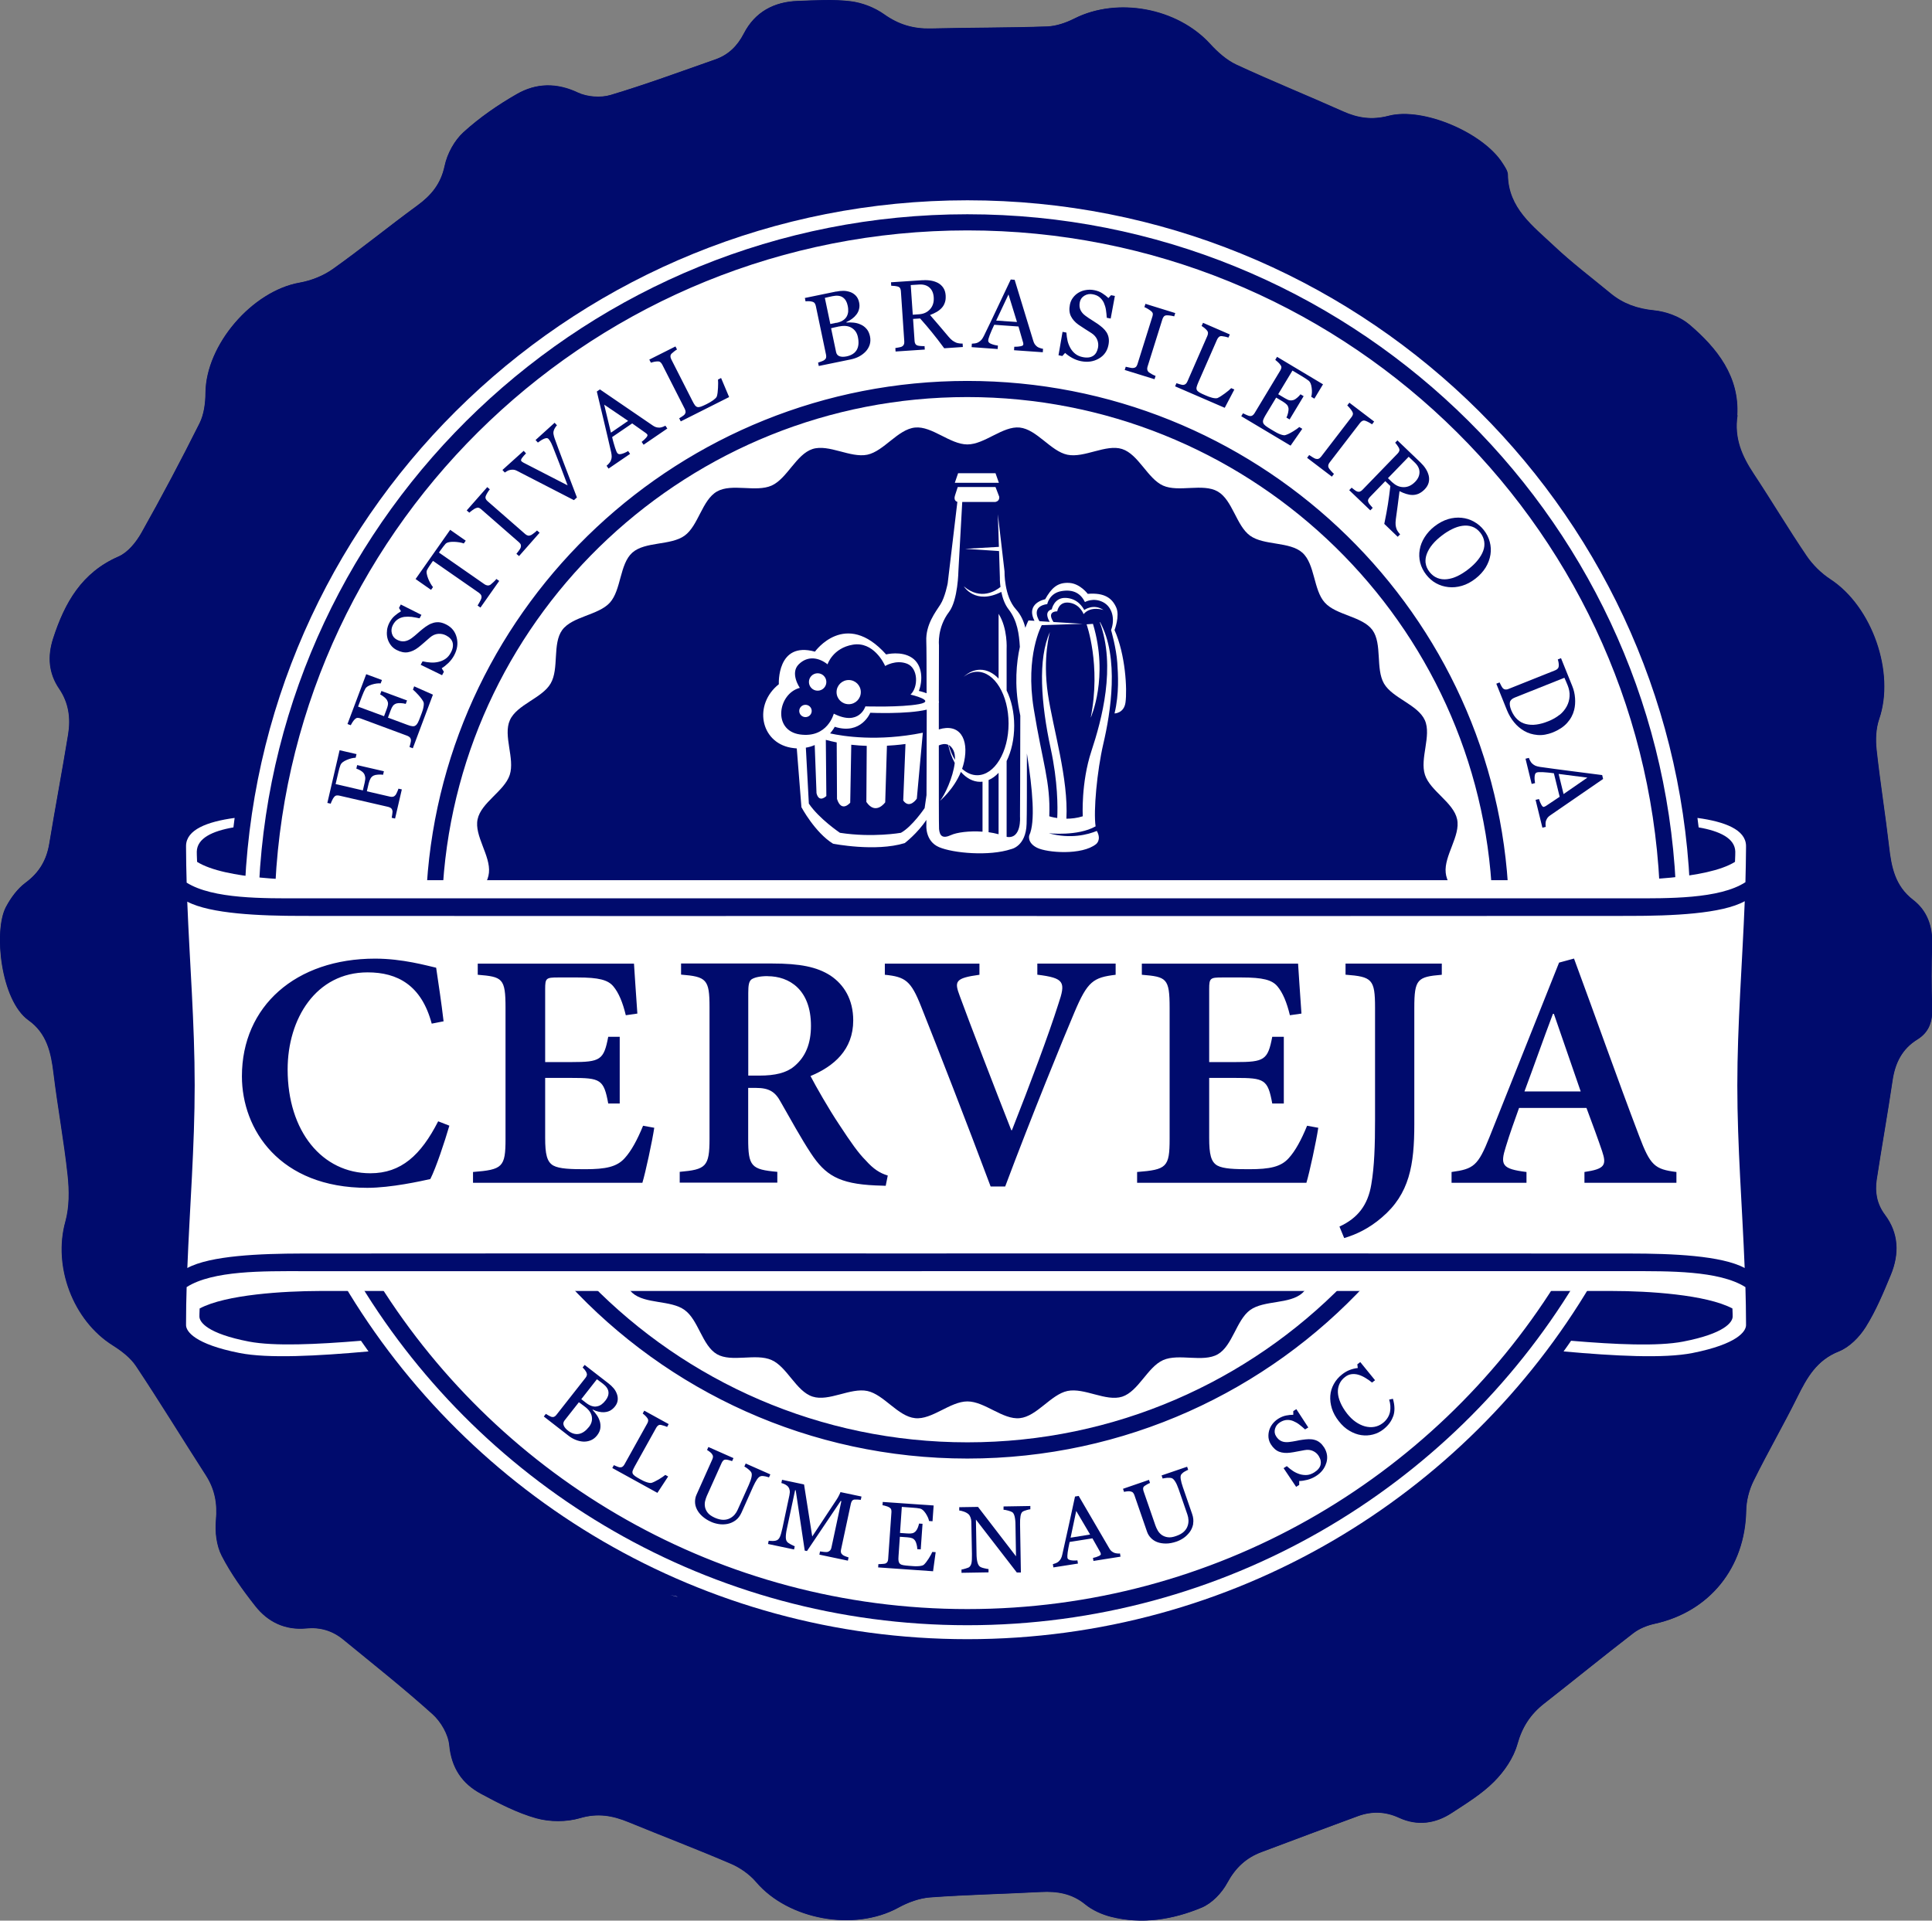
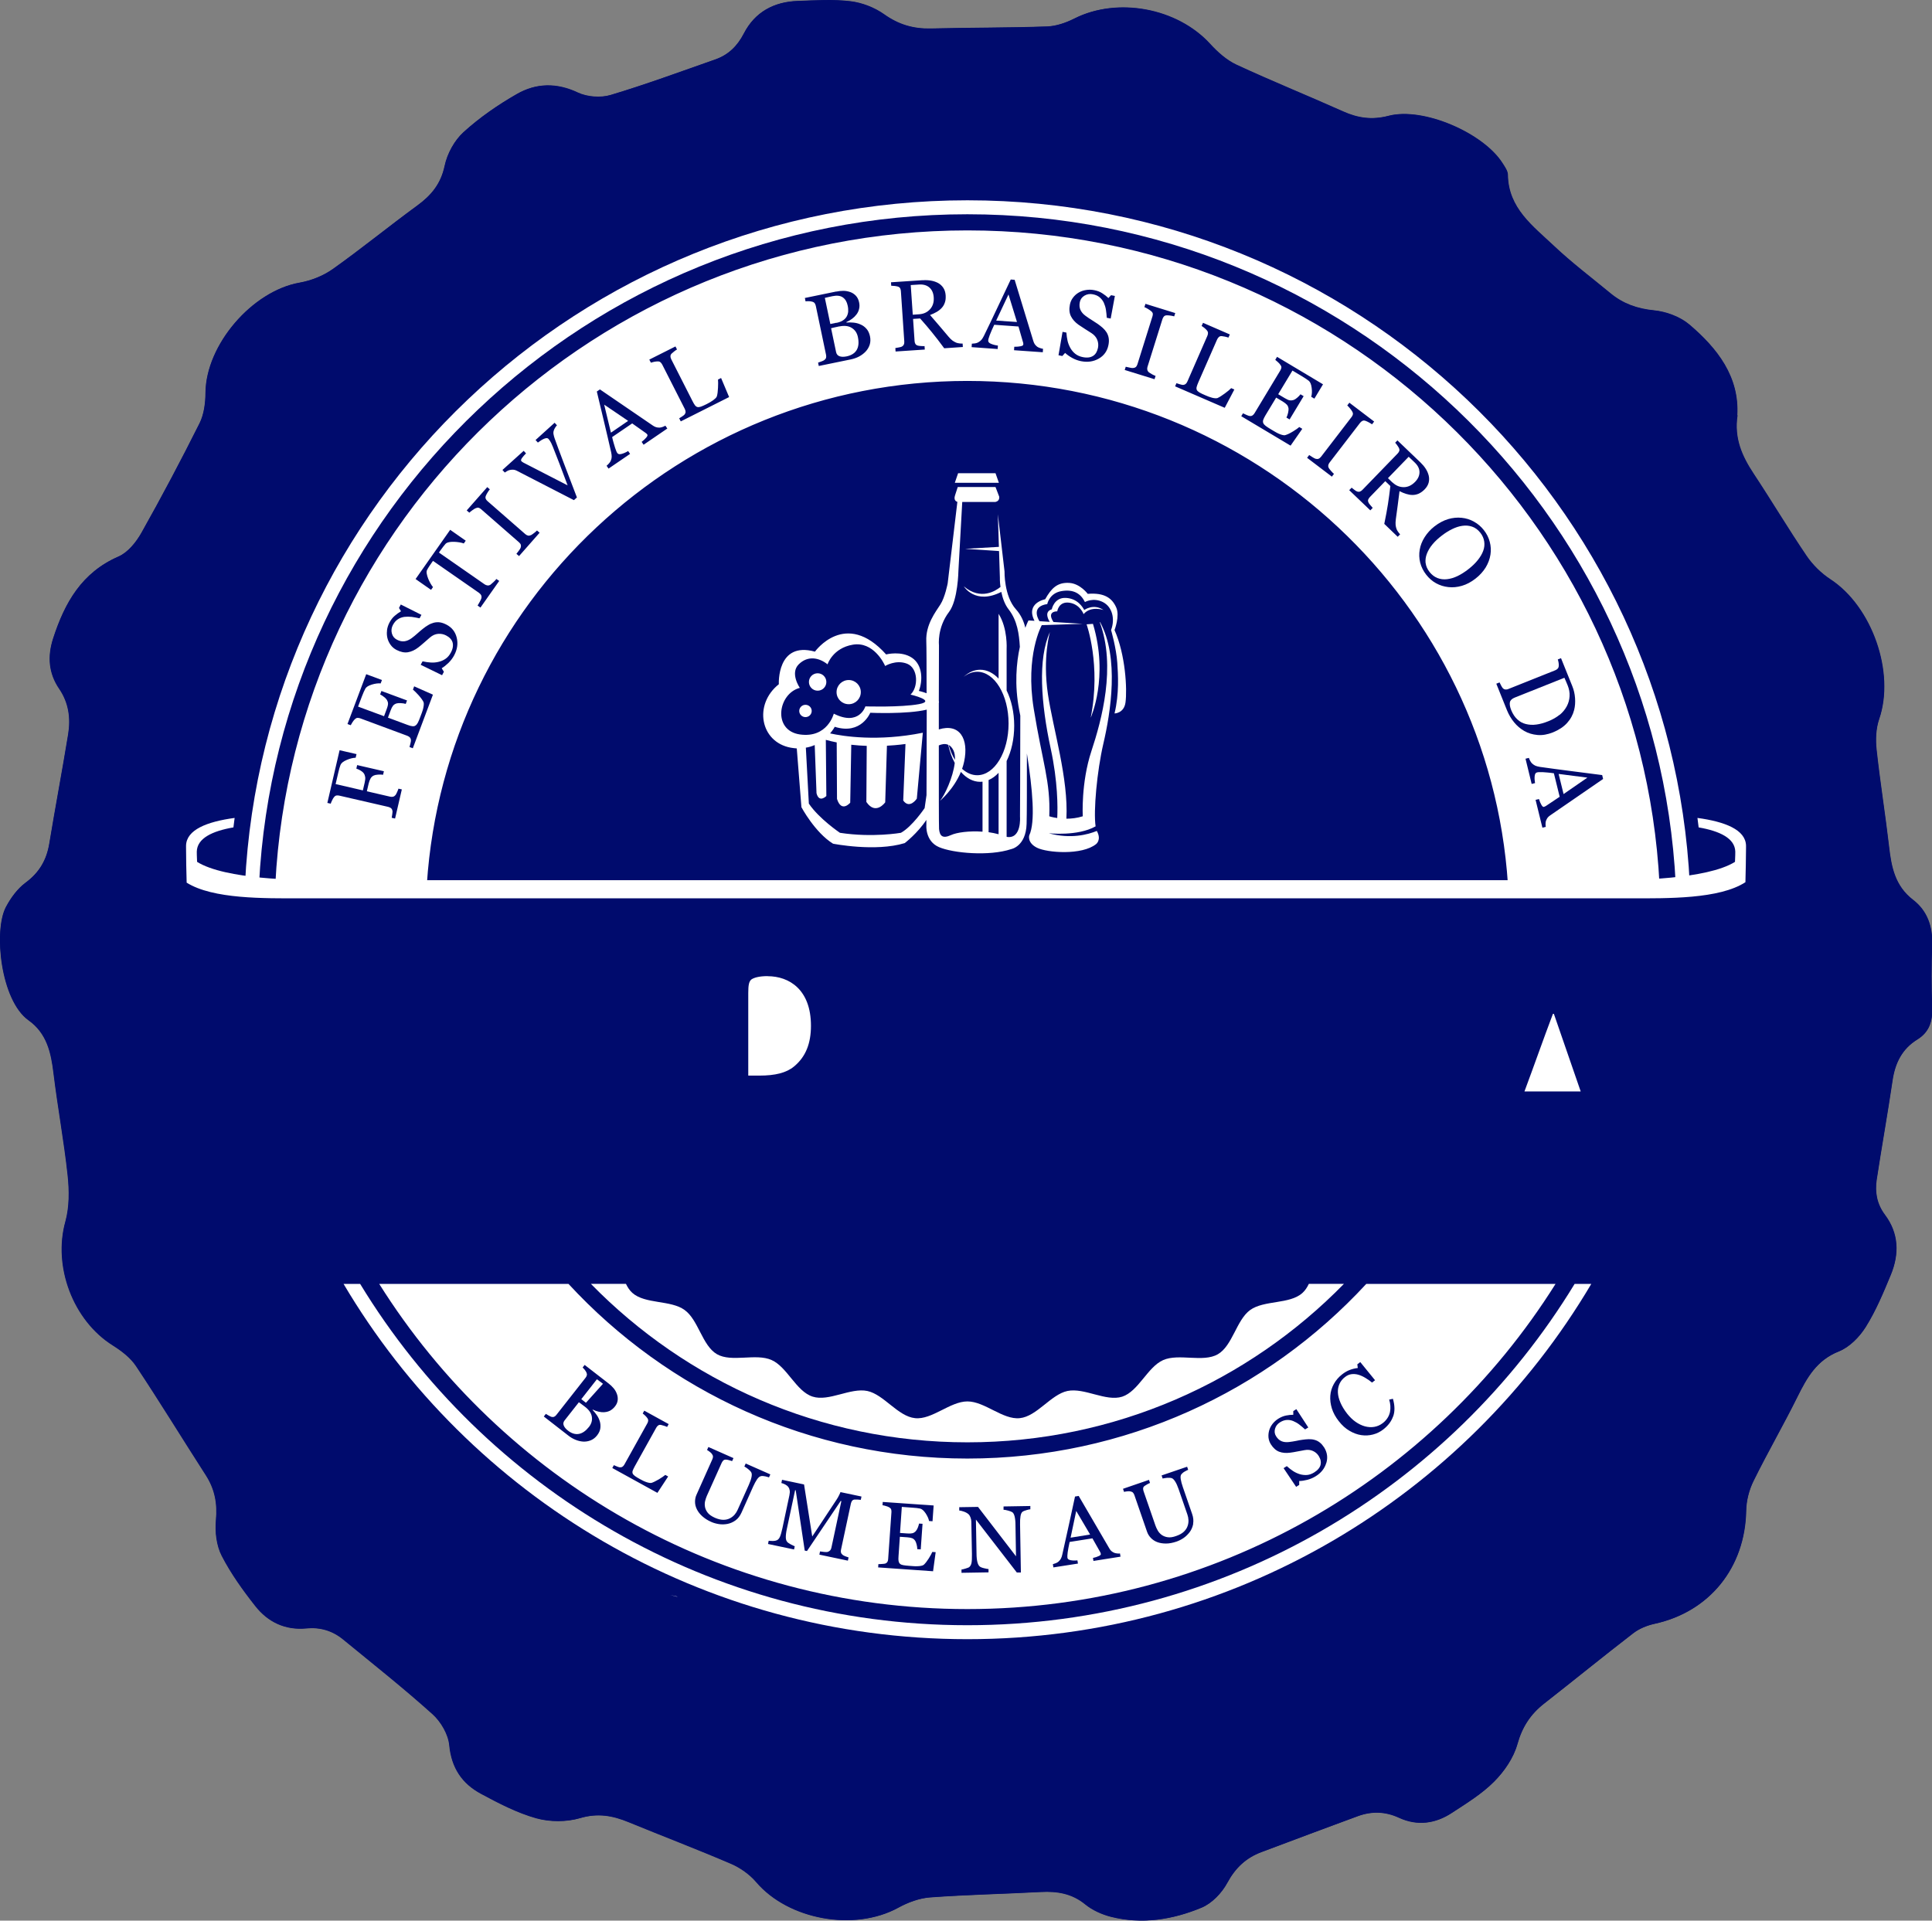
<svg xmlns="http://www.w3.org/2000/svg" id="Layer_2" viewBox="0 0 257.32 255.83">
  <rect x="0" y="0" width="257.32" height="255.83" fill="#808080" stroke="none" />
  <defs>
    <style> .cls-1, .cls-2 { fill: #fff; } .cls-2 { fill-rule: evenodd; } .cls-3 { fill: #000b6d; } </style>
  </defs>
  <g id="Camada_1">
    <g>
      <path class="cls-3" d="M231.39,55.33c.3-5.16-2.64-8.93-6.38-12.11-1.24-1.05-3.09-1.73-4.73-1.89-2.22-.22-4.1-.89-5.77-2.27-2.53-2.09-5.17-4.08-7.55-6.33-2.77-2.62-6.06-5-6.12-9.44,0-.53-.41-1.09-.72-1.58-2.56-4.02-10.55-7.49-15.16-6.29-2.22.58-4.1.3-6.1-.6-4.71-2.11-9.5-4.04-14.17-6.21-1.33-.62-2.52-1.7-3.52-2.79-4.37-4.77-12.31-6.26-18.06-3.36-1.11.56-2.41,1.01-3.64,1.06-5.15.18-10.32.14-15.47.27-2.32.06-4.31-.52-6.24-1.9-1.27-.9-2.92-1.54-4.47-1.73-2.31-.28-4.69-.12-7.03-.04-3.16.11-5.68,1.46-7.16,4.32-.86,1.67-2.06,2.85-3.79,3.46-4.65,1.63-9.27,3.34-13.99,4.75-1.32.39-3.11.25-4.35-.33-2.83-1.34-5.55-1.27-8.1.19-2.52,1.44-4.97,3.13-7.11,5.08-1.22,1.11-2.17,2.86-2.51,4.48-.51,2.41-1.79,3.94-3.67,5.31-3.79,2.77-7.42,5.74-11.24,8.45-1.27.9-2.88,1.54-4.42,1.81-6.32,1.12-12.47,8.28-12.52,14.66-.01,1.36-.2,2.86-.79,4.05-2.46,4.92-5.04,9.79-7.74,14.59-.71,1.26-1.81,2.63-3.07,3.18-4.9,2.13-7.16,6.17-8.69,10.89-.77,2.38-.62,4.63.8,6.71,1.27,1.87,1.54,3.93,1.2,6.06-.79,4.85-1.71,9.69-2.51,14.54-.36,2.2-1.33,3.88-3.17,5.24-1.08.8-1.97,2.02-2.61,3.23-1.67,3.13-.72,12.43,3.01,15.09,2.43,1.73,3,4.29,3.33,7.06.55,4.53,1.4,9.03,1.88,13.56.22,2.04.24,4.24-.3,6.19-1.66,5.98,1.01,13.17,6.33,16.51,1.16.73,2.35,1.64,3.09,2.76,3.18,4.78,6.17,9.68,9.28,14.51,1.2,1.86,1.56,3.78,1.35,6.01-.15,1.55.07,3.36.77,4.73,1.22,2.37,2.81,4.58,4.47,6.69,1.68,2.14,3.99,3.25,6.8,2.98,1.86-.18,3.5.32,4.92,1.49,3.99,3.28,8.05,6.48,11.88,9.93,1.12,1.01,2.11,2.69,2.24,4.15.29,3.04,1.71,5.11,4.22,6.46,2.36,1.27,4.8,2.55,7.36,3.26,1.82.51,4.03.51,5.84-.02,2.36-.69,4.35-.33,6.46.54,4.55,1.87,9.15,3.61,13.67,5.56,1.24.53,2.46,1.4,3.33,2.43,4.28,5.03,13.06,6.61,18.91,3.41,1.29-.71,2.8-1.27,4.25-1.38,4.91-.36,9.84-.45,14.75-.72,2.19-.12,4.14.2,5.92,1.66.96.78,2.22,1.35,3.43,1.65,4.14,1.05,8.21.38,12.05-1.22,1.38-.57,2.69-1.95,3.41-3.29,1.08-2,2.5-3.34,4.56-4.11,4.28-1.6,8.56-3.22,12.85-4.79,1.83-.67,3.64-.63,5.47.21,2.44,1.13,4.85.8,7.04-.64,1.96-1.28,4.01-2.53,5.63-4.17,1.35-1.36,2.58-3.15,3.09-4.97.64-2.31,1.76-4.01,3.58-5.43,3.97-3.1,7.88-6.29,11.87-9.37.8-.61,1.84-1.03,2.83-1.25,7.32-1.59,12.05-7.47,12.19-15.05.02-1.34.39-2.78.99-3.98,1.86-3.78,3.98-7.43,5.85-11.21,1.27-2.57,2.57-4.87,5.51-6.04,1.42-.56,2.74-1.92,3.58-3.25,1.35-2.16,2.35-4.56,3.33-6.93,1.14-2.76,1.09-5.52-.78-8.01-1.06-1.42-1.35-2.99-1.1-4.66.67-4.4,1.46-8.78,2.11-13.19.34-2.34,1.26-4.24,3.32-5.51,1.57-.97,2.03-2.4,1.96-4.21-.1-2.81-.1-5.63,0-8.45.08-2.41-.67-4.49-2.53-5.92-2.41-1.85-2.9-4.36-3.21-7.1-.5-4.3-1.19-8.58-1.66-12.89-.15-1.34-.09-2.83.34-4.09,2.14-6.2-.93-15-6.51-18.64-1.22-.8-2.35-1.92-3.17-3.13-2.43-3.59-4.65-7.32-7.04-10.93-1.53-2.32-2.62-4.72-2.14-7.78Z" />
      <path class="cls-3" d="M231.39,55.33c-.48,3.07.6,5.46,2.14,7.78,2.39,3.62,4.6,7.35,7.04,10.93.82,1.21,1.95,2.33,3.17,3.13,5.58,3.64,8.65,12.44,6.51,18.64-.43,1.26-.49,2.75-.34,4.09.47,4.31,1.17,8.59,1.66,12.89.32,2.74.81,5.25,3.21,7.1,1.86,1.42,2.61,3.51,2.53,5.92-.1,2.81-.1,5.63,0,8.45.07,1.8-.39,3.24-1.96,4.21-2.06,1.27-2.98,3.17-3.32,5.51-.65,4.4-1.44,8.79-2.11,13.19-.25,1.67.04,3.24,1.1,4.66,1.87,2.49,1.92,5.25.78,8.01-.98,2.37-1.98,4.77-3.33,6.93-.83,1.33-2.16,2.68-3.58,3.25-2.94,1.17-4.23,3.47-5.51,6.04-1.87,3.78-3.99,7.43-5.85,11.21-.59,1.2-.96,2.64-.99,3.98-.14,7.58-4.88,13.46-12.19,15.05-.99.22-2.03.63-2.83,1.25-4,3.07-7.9,6.26-11.87,9.37-1.82,1.42-2.93,3.12-3.58,5.43-.51,1.82-1.73,3.61-3.09,4.97-1.63,1.64-3.68,2.89-5.63,4.17-2.19,1.44-4.6,1.77-7.04.64-1.82-.84-3.64-.88-5.47-.21-4.3,1.57-8.57,3.19-12.85,4.79-2.06.77-3.48,2.12-4.56,4.11-.73,1.34-2.04,2.72-3.41,3.29-3.83,1.59-7.91,2.26-12.05,1.22-1.21-.31-2.47-.87-3.43-1.65-1.78-1.46-3.74-1.77-5.92-1.66-4.92.26-9.84.36-14.75.72-1.45.11-2.96.67-4.25,1.38-5.84,3.2-14.62,1.61-18.91-3.41-.87-1.02-2.09-1.89-3.33-2.43-4.52-1.94-9.12-3.69-13.67-5.56-2.11-.87-4.1-1.24-6.46-.54-1.81.53-4.02.53-5.84.02-2.56-.72-5-1.99-7.36-3.26-2.51-1.35-3.93-3.43-4.22-6.46-.14-1.46-1.12-3.15-2.24-4.15-3.83-3.45-7.89-6.66-11.88-9.93-1.42-1.17-3.06-1.67-4.92-1.49-2.81.27-5.12-.84-6.8-2.98-1.66-2.11-3.25-4.32-4.47-6.69-.7-1.36-.91-3.17-.77-4.73.21-2.23-.15-4.15-1.35-6.01-3.11-4.83-6.1-9.73-9.28-14.51-.74-1.12-1.93-2.03-3.09-2.76-5.33-3.34-8-10.53-6.33-16.51.54-1.95.52-4.15.3-6.19-.49-4.54-1.33-9.03-1.88-13.56-.33-2.77-.9-5.33-3.33-7.06-3.73-2.66-4.67-11.96-3.01-15.09.64-1.21,1.53-2.43,2.61-3.23,1.84-1.36,2.81-3.04,3.17-5.24.8-4.85,1.72-9.69,2.51-14.54.35-2.14.07-4.2-1.2-6.06-1.42-2.08-1.57-4.33-.8-6.71,1.53-4.73,3.79-8.76,8.69-10.89,1.26-.55,2.36-1.92,3.07-3.18,2.7-4.8,5.28-9.67,7.74-14.59.59-1.19.78-2.69.79-4.05.05-6.39,6.2-13.55,12.52-14.66,1.54-.27,3.15-.91,4.42-1.81,3.82-2.71,7.46-5.69,11.24-8.45,1.88-1.37,3.16-2.9,3.67-5.31.34-1.62,1.3-3.38,2.51-4.48,2.15-1.95,4.59-3.64,7.11-5.08,2.55-1.46,5.27-1.52,8.1-.19,1.24.59,3.03.73,4.35.33,4.72-1.41,9.34-3.12,13.99-4.75,1.73-.61,2.93-1.79,3.79-3.46,1.47-2.86,3.99-4.21,7.16-4.32,2.34-.08,4.72-.24,7.03.04,1.55.19,3.2.83,4.47,1.73,1.93,1.38,3.92,1.96,6.24,1.9,5.16-.13,10.32-.09,15.47-.27,1.23-.04,2.52-.49,3.64-1.06,5.75-2.9,13.69-1.41,18.06,3.36,1,1.1,2.2,2.18,3.52,2.79,4.68,2.17,9.47,4.1,14.17,6.21,2,.9,3.88,1.18,6.1.6,4.61-1.2,12.6,2.27,15.16,6.29.31.49.71,1.05.72,1.58.07,4.44,3.35,6.82,6.12,9.44,2.38,2.25,5.01,4.24,7.55,6.33,1.67,1.38,3.55,2.05,5.77,2.27,1.64.16,3.49.84,4.73,1.89,3.75,3.19,6.69,6.95,6.38,12.11Z" />
    </g>
    <g>
      <path class="cls-2" d="M111.39,43.01c.35-.07.64-.18.86-.32.23-.14.4-.32.52-.53.12-.22.18-.44.2-.67.01-.23,0-.49-.07-.79-.1-.5-.32-.86-.65-1.09-.33-.23-.79-.28-1.37-.16-.14.03-.3.07-.51.11-.2.05-.38.09-.51.12l.73,3.48.81-.17Z" />
      <polygon class="cls-2" points="83.66 56.06 80.47 53.9 81.37 57.63 83.66 56.06" />
      <path class="cls-2" d="M111.8,43.47c-.27.06-.5.11-.69.15-.19.05-.32.08-.42.1l.67,3.19c.06.27.21.45.45.54.24.09.56.1.95.02.63-.13,1.08-.42,1.34-.85.26-.44.31-1.02.16-1.73-.11-.54-.38-.94-.81-1.21-.43-.27-.98-.34-1.65-.2Z" />
      <path class="cls-2" d="M77.96,187.42c-.21-.16-.39-.3-.53-.4-.15-.11-.26-.18-.33-.24l-1.91,2.43c-.16.21-.2.42-.11.66.09.23.27.46.57.69.48.38.97.52,1.44.44.48-.08.93-.4,1.36-.94.32-.41.45-.85.38-1.33-.07-.48-.36-.91-.87-1.31Z" />
      <path class="cls-2" d="M122.42,41.86c.6-.04,1.08-.26,1.45-.67.37-.41.54-.94.49-1.6-.04-.56-.23-.99-.57-1.29-.34-.3-.8-.44-1.39-.4l-1.1.07.27,3.95.85-.06Z" />
      <polygon class="cls-2" points="142.59 204.82 145.19 204.4 143.34 201.26 142.59 204.82" />
      <path class="cls-2" d="M185.48,64.27c.43.41.92.62,1.48.62.56,0,1.06-.24,1.52-.71.39-.4.58-.83.58-1.29,0-.46-.22-.89-.64-1.29l-.8-.76-2.76,2.85.61.59Z" />
      <path class="cls-2" d="M189.88,75c.05.41.22.81.53,1.2.29.36.63.63,1.03.79.4.16.83.21,1.28.16.46-.05.92-.19,1.39-.41.46-.22.94-.52,1.43-.9.5-.39.93-.79,1.27-1.22.34-.42.59-.84.74-1.26.15-.41.19-.82.13-1.23-.06-.41-.23-.8-.51-1.16-.32-.41-.69-.68-1.1-.82-.41-.14-.85-.18-1.31-.11-.44.06-.89.21-1.36.44-.47.23-.93.52-1.38.87-.5.38-.91.77-1.24,1.17-.33.4-.57.81-.74,1.24-.16.42-.21.83-.17,1.24Z" />
      <polygon class="cls-2" points="134.32 39.22 132.68 42.7 135.45 42.89 134.32 39.22" />
-       <path class="cls-2" d="M80.31,184.32c-.1-.08-.24-.18-.4-.3-.16-.12-.3-.22-.41-.3l-2.08,2.65.62.48c.27.21.52.35.77.43.24.08.48.1.7.05.23-.04.43-.13.61-.26.18-.13.36-.31.53-.53.3-.38.43-.76.39-1.13-.04-.38-.28-.74-.73-1.09Z" />
+       <path class="cls-2" d="M80.31,184.32c-.1-.08-.24-.18-.4-.3-.16-.12-.3-.22-.41-.3l-2.08,2.65.62.48Z" />
      <polygon class="cls-2" points="208.25 105.77 211.42 103.58 207.59 103.09 208.25 105.77" />
      <path class="cls-2" d="M207.73,95.22c.41-.34.72-.72.95-1.15.22-.41.34-.85.37-1.33.03-.48-.06-.96-.26-1.46-.07-.16-.14-.35-.23-.55-.09-.2-.16-.35-.2-.45l-6.62,2.64c-.37.15-.58.35-.64.62-.05.27,0,.62.18,1.06.21.51.48.92.81,1.22.33.31.71.52,1.13.62.44.11.91.14,1.4.07.49-.06,1.03-.21,1.62-.45.58-.23,1.07-.52,1.48-.85Z" />
      <path class="cls-2" d="M108.9,92c.65,0,1.16-.52,1.16-1.16s-.52-1.16-1.16-1.16-1.16.52-1.16,1.16.52,1.16,1.16,1.16M107.28,95.52c.46,0,.83-.37.83-.82s-.37-.82-.83-.82-.83.37-.83.82.37.82.83.82ZM106.53,91.63s-1.35-1.95-.15-3.14c1.21-1.2,2.71-.9,3.84,0,0,0,.68-2.17,3.38-2.62,2.71-.45,4.14,2.47,4.29,2.84,0,0,1.43-.89,2.93-.3,1.5.6,1.5,3.14.45,4.11,0,0,3.53.82,1.13,1.27-2.41.45-7.14.3-7.14.3,0,0-.82,2.69-4.21.97,0,0-.83,3.29-4.51,2.77-3.69-.53-2.93-5.46,0-6.21ZM144.72,83.16s1.95,5.4.55,12.44c0,0,2.44-5.4.3-12.5l-.85.06ZM123.43,94.52c0,3.94-.02,8.32-.03,11.39l-.25,1.73s-1.66,2.47-3.16,3.29c0,0-3.76.67-8.12,0,0,0-2.78-1.87-4.14-3.89l-.4-7.45c.43-.07.82-.19,1.18-.35l.24,6.42c.35,1.35,1.31.37,1.31.37l-.07-7.48c.49.13.97.25,1.45.34l.04,7.53c.6,1.89,1.76.5,1.76.5l.14-7.72c.71.08,1.4.13,2.06.15l-.05,7.47c1.25,1.84,2.51.05,2.51.05l.23-7.54c1.5-.08,2.47-.23,2.47-.23l-.3,7.53c.86,1.2,1.81-.25,1.81-.25l.8-8.78c-6,1.21-10.62.47-12.35.09.42-.49.62-.88.62-.88,3.53,1.12,4.73-1.87,4.73-1.87,0,0,4.87.22,7.5-.41ZM133.04,64.31h-5.87l.44-1.28h4.98l.45,1.28ZM127.19,101.21c-.35-.57-.63-1.24-.84-1.98.23.12.45.34.63.71.17.34.23.78.21,1.28ZM130.86,110.77v-6.65c-.1.01-.21.02-.31.02-.96,0-1.84-.49-2.57-1.32-.97,2.36-2.8,3.86-2.8,3.86.61-.67,1.77-3.15,1.98-5.06-.38-.7-.67-1.52-.87-2.41-.44-.2-.91-.07-1.25.08,0,5.52,0,10.74.03,11.14.09.89.44,1.33,1.6.8.76-.35,2.43-.58,4.19-.45ZM134.07,111.43v-10.06c.63-1.28,1.01-2.92,1.01-4.7s-.38-3.42-1.01-4.7v-5.52s.17-2.74-1.07-4.69v8.63c-.71-.75-1.55-1.18-2.45-1.18-.8,0-1.56.35-2.21.95.55-.43,1.17-.68,1.81-.68,2.31,0,4.18,3.08,4.18,6.89s-1.87,6.89-4.18,6.89c-.73,0-1.41-.31-2.01-.85.11-.31.2-.63.27-.96.65-3.03-.59-5.15-3.37-4.29,0-1.2,0-2.39,0-3.52.03-.09.03-.17,0-.26.01-4.17.02-7.45.02-7.45,0,0-.27-2.3,1.34-4.42,1.2-1.59,1.25-5.49,1.25-5.49l.51-9.16h4.42c.62-.13.5-.71.5-.71l-.49-1.28h-5.03c-.11.34-.24.74-.36,1.11-.22.66.17.83.31.87l-1.29,10.85s-.35,1.86-.98,2.83c-.62.97-1.96,2.66-1.87,4.87.03.71.04,3.49.04,6.94-.55-.2-1.03-.31-1.03-.31.53-1.35.53-3.44-.91-4.41-1.43-.97-3.45-.45-3.45-.45-5.42-6.06-9.48-.37-9.48-.37-5.11-1.42-4.81,4.34-4.81,4.34-3.39,2.69-2.48,7.7,1.58,8.45.28.05.55.08.81.1l.62,7.83s1.8,3.37,4.21,4.86c0,0,5.64,1.12,9.55-.08,0,0,1.7-1.3,2.88-3.09v.71s-.18,2.12,1.69,2.92c1.87.8,6.68,1.24,9.61.26,0,0,1.96-.35,2.05-3.36.04-1.16.04-5.04.04-9.38.76,4.8,1.15,9.14.31,10.92,0,0-.3.97,1.04,1.64,1.34.67,5.98,1.03,7.87-.49,0,0,.73-.55.12-1.7,0-.01-.02-.03-.03-.05-1.16.48-3.48,1.11-6.39.31,0,0,3.83.43,6.23-.92-.3-2.04.18-7.33,1.03-11,.98-4.19,2.14-11.47-.43-16.2h-.05c2.2,5.92.26,13.04-1.11,17.18-1.4,4.25-1.15,8.68-1.15,8.68-.77.24-1.52.32-2.18.32.29-5.32-1.77-11.96-2.46-16.58-.73-4.92.27-8.29.27-8.29-1.64,3.55-1.19,9.56.09,15.48.97,4.46.95,7.89.88,9.3-.65-.09-1.06-.23-1.06-.23.18-4.61-.91-7.16-2.07-14.32-1.16-7.16,1.07-11.14,1.07-11.14l5.45-.18-3.89-.24c-.97-1.48.5-1.42.5-1.42,0,0,.18-1.36,1.62-1.15,1.43.21,1.89,1.52,1.89,1.52.98-1.15,2.65-.55,2.65-.55-1.34-.91-2.56,0-2.56,0-.21-.36-.86-1.52-2.44-1.61-1.58-.09-1.89,1.52-1.89,1.52-.98.3-.53,1.24-.27,1.67l-1.37-.09c-.31-.52-.99-1.98,1.04-2.28,0,0,.27-1.46,1.91-1.73,1.65-.27,2.56.37,3.11,1.46,0,0,1.1-.64,2.38,0,1.28.64,1.65,2.28,1.1,3.73,0,0,.69,2.37.83,4.37.1,1.54.27,4.09-.37,6.74,0,0,1.26-.01,1.46-1.46.24-1.76,0-6.37-1.46-9.65,0,0,.73-1.86.23-3-.56-1.27-1.6-2-3.8-1.82,0,0-1-1.37-2.47-1.46-1.6-.09-2.38.73-3.2,2.18,0,0-2.64.49-1.42,2.87l-.8-.05s-.18.34-.42.98c-.18-.77-.54-1.68-1.25-2.46-1.6-1.77-1.52-5.05-1.52-5.05l-.89-7.61.14,4.34-4.5.26,4.52.3.11,3.51s-.02.54.08,1.27c-.61.5-2.62,1.84-4.88-.08,0,0,1.51,2.51,4.99.74.16.77.44,1.64.97,2.32,1.17,1.5,1.4,3.31,1.5,5-.46,2.11-.74,5.04-.08,8.45l.14.71c0,6.24-.04,13.46-.04,13.46,0,0,.24,3.02-1.77,2.69ZM133,102.95v8.17c-.43-.12-.88-.2-1.33-.27v-6.95c.48-.2.93-.53,1.33-.96ZM113.04,93.8c.89,0,1.61-.72,1.61-1.61s-.72-1.61-1.61-1.61-1.62.72-1.62,1.61.72,1.61,1.62,1.61Z" />
      <path class="cls-2" d="M165.84,197.22c0,.62-.5,1.12-1.13,1.12s-1.13-.5-1.13-1.12.5-1.12,1.13-1.12,1.13.51,1.13,1.12" />
      <path class="cls-1" d="M90.27,212.71c-.06-.03-.12-.05-.18-.08-.5-.1-.82-.17-.82-.17,0,0,.35.09,1.01.25Z" />
      <g>
        <path class="cls-1" d="M24.86,117.57c3.51,2.2,10.27,2.09,15.27,2.09h12.41s122.27,0,122.27,0h42.3c5.03,0,11.88.11,15.36-2.15.04-1.51.07-3.02.08-4.53,0-.16,0-.27,0-.32v-.03c-.06-2.1-2.77-3.18-6.47-3.68.06.42.1.84.16,1.26,2.83.49,4.83,1.46,4.88,3.22v.03c0,.11,0,.59-.04,1.34-3.76,2.36-13.6,2.43-16.17,2.44H42.42c-2.57,0-12.41-.08-16.17-2.44-.04-.75-.04-1.23-.04-1.34v-.03c.05-1.77,2.05-2.73,4.88-3.22.05-.42.1-.84.16-1.26-3.71.5-6.41,1.58-6.47,3.68v.03s0,.14,0,.26c0,1.54.04,3.09.08,4.64Z" />
-         <path class="cls-1" d="M232.46,171.44c-3.5-2.22-10.3-2.12-15.31-2.12H40.17c-5.01,0-11.81-.11-15.31,2.12-.05,1.59-.08,3.18-.08,4.77,0,.14,0,.25,0,.29v.03s0,0,0,0c0,0,0,0,0,.01,0,0,0,0,0,0,.03.81,1.15,2.5,7.12,3.68,3.83.76,10.39.4,17.18-.21-.34-.47-.67-.95-1-1.42-5.93.49-11.56.75-14.92.11-5.55-1.07-6.58-2.59-6.6-3.32v-.03c0-.09,0-.47.03-1.06,3.5-1.87,11.28-2.32,15.96-2.33h172.23c4.68,0,12.46.47,15.96,2.33.03.59.03.97.03,1.06v.03c-.02.73-1.05,2.25-6.6,3.32-3.36.65-8.99.39-14.92-.11-.33.47-.66.96-1,1.42,6.79.61,13.35.97,17.18.21,5.97-1.19,7.09-2.87,7.12-3.68,0,0,0,0,0,0,0,0,0,0,0,0,0,0,0,0,0,0v-.03s0-.17,0-.35c0-1.57-.04-3.14-.08-4.71Z" />
        <g>
          <path class="cls-1" d="M102.24,130.02c-1.17,0-1.85.22-2.17.45-.32.27-.41.76-.41,1.8v11h1.49c2.08,0,3.57-.36,4.6-1.21,1.58-1.3,2.26-3.1,2.26-5.43,0-4.81-2.89-6.6-5.78-6.6Z" />
          <path class="cls-1" d="M206.83,135.05c-1.31,3.46-2.53,6.96-3.79,10.33h7.49l-3.57-10.33h-.14Z" />
-           <path class="cls-1" d="M232.38,120.04c-3.04,1.69-9.69,1.96-15.36,1.96-38.99.03-67.33.02-97.88.01h-.83c-21.8,0-39.26.02-78.11-.01-5.6,0-12.17-.27-15.26-1.9.32,8.1.99,16.27.99,24.44s-.66,16.27-.98,24.36c3.07-1.66,9.68-1.92,15.3-1.93,38.85-.03,56.3-.02,78.11-.01h.83c30.55,0,58.89-.02,97.88.01,5.63,0,12.24.27,15.3,1.93-.32-8.11-.98-16.21-.98-24.32s.67-16.37.99-24.55ZM57.32,157.05c-1.22.27-5.24,1.17-8.4,1.17-11.69,0-16.7-7.77-16.7-14.86,0-9.34,7.18-15.67,17.74-15.67,3.66,0,6.91.94,8.13,1.21.36,2.47.68,4.49.99,7.14l-1.58.31c-1.36-5.12-4.56-6.83-8.53-6.83-6.91,0-10.66,6.2-10.66,12.93,0,8.26,4.61,13.83,11.02,13.83,4.11,0,6.73-2.42,9.03-6.92l1.49.58c-.63,2.16-1.76,5.57-2.53,7.1ZM85.58,157.55h-22.58v-1.44c3.93-.31,4.33-.63,4.33-4.4v-17.47c0-3.95-.41-4.13-3.7-4.4v-1.48h20.81c.05.9.27,4.04.45,6.65l-1.54.22c-.41-1.71-.95-3.01-1.67-3.86-.72-.85-1.94-1.17-4.74-1.17h-2.62c-1.58,0-1.71.09-1.71,1.53v9.74h3.48c3.88,0,4.33-.27,4.92-3.37h1.53s0,8.89,0,8.89h-1.53c-.59-3.23-1.04-3.41-4.92-3.41h-3.48v7.99c0,2.16.23,3.19,1.08,3.68.81.45,2.39.49,4.24.49,2.75,0,4.24-.31,5.28-1.48.86-.94,1.67-2.42,2.44-4.31l1.49.27c-.27,1.8-1.17,5.97-1.58,7.32ZM117.99,157.95c-.36,0-.9-.05-1.4-.05-4.88-.22-6.68-1.39-8.58-4.27-1.31-1.98-2.71-4.54-4.02-6.83-.72-1.35-1.53-1.89-3.3-1.89h-1.04s0,6.78,0,6.78c0,3.68.41,4.09,3.88,4.4v1.44h-13v-1.44c3.48-.31,3.97-.67,3.97-4.4v-17.56c0-3.68-.41-4.04-3.79-4.31v-1.48h12.14c3.7,0,5.96.45,7.76,1.61,1.81,1.21,3.03,3.19,3.03,5.97,0,3.91-2.57,6.11-5.69,7.41.72,1.39,2.44,4.4,3.79,6.42,1.62,2.47,2.57,3.82,3.56,4.81,1.04,1.17,1.9,1.71,2.94,2.02l-.27,1.35ZM148.6,129.84c-2.98.36-3.75.85-5.51,5.03-1.4,3.28-5.73,13.88-9.21,23.17h-1.94c-3.07-8.22-7.13-18.64-9.26-23.98-1.35-3.41-2.08-3.95-4.83-4.22v-1.48h12.6v1.48c-3.3.45-3.34.9-2.62,2.83,1.26,3.46,4.7,12.39,6.86,17.87h.09c2.44-6.2,4.87-12.66,6.18-16.8.99-2.92.86-3.46-2.8-3.91v-1.48h10.43v1.48ZM174.02,157.55h-22.57v-1.44c3.93-.31,4.33-.63,4.33-4.4v-17.47c0-3.95-.41-4.13-3.7-4.4v-1.48h20.81c.05.9.27,4.04.45,6.65l-1.54.22c-.41-1.71-.95-3.01-1.67-3.86-.72-.85-1.94-1.17-4.74-1.17h-2.62c-1.58,0-1.72.09-1.72,1.53v9.74h3.48c3.88,0,4.33-.27,4.92-3.37h1.54s0,8.89,0,8.89h-1.54c-.59-3.23-1.04-3.41-4.92-3.41h-3.48v7.99c0,2.16.23,3.19,1.08,3.68.81.45,2.39.49,4.24.49,2.75,0,4.24-.31,5.28-1.48.86-.94,1.67-2.42,2.44-4.31l1.49.27c-.27,1.8-1.17,5.97-1.58,7.32ZM192.03,129.84c-3.25.27-3.66.58-3.66,4.4v15.49c0,5.43-.63,9.3-4.33,12.44-1.71,1.48-3.47,2.29-5.01,2.74l-.63-1.53c2.44-1.12,3.79-2.87,4.24-5.61.41-2.38.5-5.17.5-8.67v-14.87c0-3.82-.41-4.13-3.93-4.4v-1.48h12.82v1.48ZM223.27,157.55h-12.24v-1.44c2.71-.4,2.98-.9,2.35-2.78-.5-1.48-1.27-3.59-2.08-5.75h-8.98c-.59,1.66-1.22,3.37-1.76,5.16-.77,2.43-.54,2.96,2.75,3.37v1.44s-9.98,0-9.98,0v-1.44c2.94-.4,3.52-.81,5.06-4.67l9.26-23.22,1.99-.54c2.89,7.81,5.73,15.9,8.67,23.62,1.49,3.95,2.08,4.45,4.97,4.81v1.44Z" />
        </g>
      </g>
      <g>
        <path class="cls-2" d="M34.5,117.79c2.48-49.63,43.85-89.25,94.34-89.25s91.87,39.62,94.35,89.25h1.87c-2.47-50.73-44.6-91.11-96.21-91.11S35.1,67.06,32.63,117.79h1.87Z" />
        <path class="cls-2" d="M209.72,171.02c-16.56,27.22-46.62,45.46-80.88,45.46s-64.31-18.24-80.87-45.46h-2.21c16.74,28.31,47.68,47.32,83.09,47.32s66.35-19.01,83.09-47.32h-2.21Z" />
      </g>
      <g>
        <path class="cls-2" d="M56.85,117.79c2.45-37.38,33.8-67.05,71.99-67.05s69.54,29.67,72,67.05h20.19c-2.48-48.45-42.88-87.1-92.18-87.1S39.14,69.35,36.67,117.79h20.19ZM213.53,103.75l-7.05,4.85c-.15.1-.27.21-.35.31-.08.1-.15.24-.22.41-.04.11-.06.25-.06.41,0,.16,0,.3.03.41l-.45.11-.91-3.71.45-.11c.1.32.21.58.33.78.12.2.22.29.31.27.04-.01.08-.02.14-.05.05-.02.1-.05.14-.07l1.84-1.23-.77-3.13c-.32-.05-.61-.08-.84-.1-.24-.02-.46-.04-.66-.05-.2,0-.35-.01-.47,0-.12,0-.22.02-.29.04-.17.04-.27.2-.3.49-.03.29-.01.6.05.93l-.45.11-.82-3.36.45-.11c.03.11.09.24.17.39.08.15.17.28.26.36.16.14.31.24.45.3.15.06.34.11.58.15,1.24.18,2.63.36,4.18.56,1.54.2,2.92.38,4.12.53l.12.5ZM199.72,90.89c.05.12.12.26.22.44.1.18.17.29.22.34.1.1.21.16.34.17.12.01.26,0,.41-.07l6.21-2.48c.14-.05.25-.13.34-.22.09-.09.14-.22.15-.38.01-.15,0-.3-.03-.45-.03-.16-.06-.29-.1-.4l.43-.17,1.5,3.72c.21.51.33,1.05.37,1.61.04.56,0,1.08-.12,1.56-.16.64-.47,1.22-.94,1.74-.47.52-1.1.93-1.88,1.25-.73.29-1.42.41-2.07.35-.65-.06-1.23-.23-1.75-.53-.52-.3-.98-.69-1.37-1.17-.39-.48-.7-1.01-.94-1.6l-1.42-3.53.43-.17ZM192.86,69.15c.61-.18,1.21-.24,1.81-.18.59.06,1.14.23,1.65.52.51.28.95.66,1.31,1.12.38.48.64,1,.79,1.57.15.57.18,1.13.09,1.7-.09.58-.3,1.15-.63,1.7-.34.55-.79,1.05-1.37,1.5-.58.45-1.18.77-1.8.95-.62.18-1.22.24-1.81.17-.58-.06-1.12-.23-1.63-.51-.51-.28-.94-.66-1.31-1.13-.39-.5-.66-1.04-.81-1.62-.14-.57-.16-1.15-.06-1.72.09-.56.31-1.12.65-1.66.34-.54.78-1.03,1.32-1.45.6-.46,1.2-.78,1.81-.96ZM186.11,58.65l3.07,2.94c.28.27.52.55.71.85.19.29.32.6.4.92.07.31.07.62-.01.93-.08.31-.26.61-.53.89-.25.26-.51.44-.78.57-.27.12-.55.18-.84.18-.27,0-.55-.05-.84-.14-.29-.09-.59-.21-.89-.37-.09.75-.17,1.38-.24,1.88-.07.5-.15,1.12-.25,1.85-.04.32-.05.58-.03.77.02.19.06.37.12.53.04.12.11.25.21.39.1.14.19.25.27.33l-.32.33-1.79-1.72c.21-1,.37-1.88.49-2.64.12-.76.22-1.56.32-2.4l-.68-.65-2.04,2.11c-.11.11-.18.22-.23.34-.05.12-.03.25.04.4.03.08.11.19.24.34.12.15.23.28.32.37l-.32.33-2.81-2.69.32-.33c.08.07.2.16.36.28.16.12.28.2.36.22.13.05.26.06.38.02.12-.04.24-.12.35-.24l4.66-4.81c.11-.11.18-.22.23-.34.05-.11.04-.25-.03-.4-.05-.1-.13-.23-.23-.37-.1-.14-.19-.26-.28-.35l.32-.33ZM179.72,53.64l3.3,2.51-.28.37c-.11-.08-.25-.16-.41-.25-.16-.09-.32-.16-.45-.21-.16-.06-.3-.06-.42,0-.12.06-.22.15-.31.26l-4.08,5.31c-.09.11-.14.23-.16.36-.02.13.01.26.1.4.05.08.15.2.29.36.14.16.26.28.37.37l-.28.37-3.3-2.51.28-.37c.1.06.24.16.43.28.19.12.33.19.42.22.15.04.28.04.39,0,.11-.04.22-.13.33-.26l4.08-5.31c.09-.12.15-.24.17-.35.02-.11-.01-.25-.11-.41-.07-.12-.17-.26-.3-.41-.13-.16-.24-.27-.34-.36l.28-.37ZM165.55,55.05c.12.06.27.13.47.22.2.09.34.13.41.14.15.02.28,0,.38-.07.1-.06.19-.16.28-.3l3.43-5.69c.07-.12.12-.24.14-.36.02-.12-.02-.25-.12-.38-.07-.11-.18-.23-.33-.37-.15-.14-.27-.24-.36-.31l.24-.4,6.12,3.66-1.15,1.91-.42-.25c.1-.33.12-.72.06-1.19-.06-.47-.19-.78-.39-.94-.11-.08-.24-.18-.39-.28-.16-.1-.34-.22-.54-.34l-1.24-.74-1.9,3.15.89.53c.29.17.51.27.68.29.16.02.33,0,.51-.06.15-.06.3-.16.47-.31.17-.15.31-.29.42-.44l.42.25-1.87,3.1-.42-.25c.09-.19.17-.4.22-.64.05-.24.07-.42.06-.55-.03-.21-.1-.39-.22-.52-.12-.13-.3-.27-.54-.42l-.89-.53-1.43,2.37c-.14.24-.24.44-.29.59-.05.16-.05.3,0,.43.05.13.16.25.31.37.15.12.39.27.7.46.12.07.28.17.49.29.2.12.37.21.52.28.15.07.31.13.49.18.18.05.31.06.42.03.28-.08.62-.24,1.03-.49.41-.25.69-.45.84-.59l.4.24-1.56,2.24-6.57-3.92.24-.4ZM157.13,51.18c.19.06.33.09.41.09.14,0,.26-.04.36-.11.1-.08.18-.19.25-.35l2.65-6.06c.06-.13.09-.26.09-.39,0-.12-.05-.25-.16-.37-.07-.09-.18-.19-.32-.31-.15-.12-.27-.2-.37-.26l.19-.42,3.57,1.55-.19.42c-.11-.04-.27-.09-.46-.13-.19-.04-.34-.06-.43-.07-.16-.01-.28.03-.38.12-.1.09-.18.21-.24.34l-2.49,5.68c-.11.26-.19.47-.23.63-.04.16-.03.3.03.42.06.11.18.22.35.32.17.1.42.22.75.36.15.06.3.13.46.19.16.06.32.11.47.15.15.04.29.06.43.07.14,0,.25,0,.33-.05.24-.11.55-.31.93-.59.38-.28.66-.51.85-.71l.42.18-1.28,2.44-6.61-2.86.18-.42c.1.03.24.08.43.14ZM149.93,48.85c.11.03.28.06.5.11.22.05.37.07.47.06.15-.01.28-.05.37-.13.09-.07.16-.19.22-.36l2-6.38c.05-.14.06-.27.05-.38-.02-.11-.1-.23-.25-.35-.11-.09-.25-.18-.43-.29-.17-.1-.32-.18-.44-.22l.14-.44,3.97,1.23-.14.44c-.13-.04-.29-.07-.47-.1-.19-.03-.35-.04-.5-.04-.17,0-.3.05-.39.14-.09.1-.15.21-.2.35l-2,6.38c-.04.14-.05.27-.02.39.03.13.1.24.23.35.08.06.21.14.39.24.18.1.34.17.48.22l-.14.44-3.97-1.23.14-.44ZM141.51,44.2l.52.1c.03.4.08.77.16,1.11.08.34.21.66.39.98.17.29.39.55.65.75.27.21.59.35.99.43.29.06.56.07.79.04.23-.03.43-.11.6-.22.17-.11.3-.26.4-.43.1-.18.18-.39.23-.63.07-.36.04-.72-.1-1.07-.14-.35-.4-.65-.77-.89-.25-.17-.55-.35-.88-.56-.33-.21-.61-.39-.85-.56-.46-.33-.8-.71-1.01-1.14-.21-.43-.25-.94-.13-1.54.07-.34.2-.65.41-.92.2-.27.45-.5.76-.68.29-.17.62-.29.98-.34.36-.06.73-.05,1.09.02.42.08.78.22,1.08.42.3.19.57.4.81.63l.35-.38.51.1-.56,3.01-.52-.1c-.02-.36-.06-.71-.11-1.05-.05-.34-.15-.65-.28-.95-.13-.28-.32-.52-.55-.72-.23-.2-.54-.34-.92-.41-.4-.08-.77-.02-1.11.18-.34.2-.54.49-.62.86-.08.39-.05.73.08,1.03.13.29.35.56.67.79.28.21.56.4.84.57.28.17.54.34.8.52.23.16.45.34.66.52.21.19.38.39.52.61.15.25.24.51.28.78.04.27.03.57-.04.91-.16.8-.59,1.4-1.29,1.8-.7.4-1.48.51-2.36.34-.4-.08-.79-.22-1.17-.43-.38-.21-.69-.43-.95-.67l-.37.41-.51-.1.54-3.12ZM129.43,45.78c.11,0,.26-.02.43-.04.17-.03.31-.07.43-.14.18-.1.32-.22.43-.34.1-.12.21-.29.32-.51.55-1.12,1.15-2.38,1.81-3.78.66-1.4,1.25-2.65,1.77-3.74l.52.04,2.49,8.16c.05.17.12.31.19.42.08.11.18.22.32.33.1.07.22.13.38.18.16.05.29.09.4.1l-.03.46-3.83-.27.03-.46c.34,0,.62-.02.85-.07.23-.05.34-.12.35-.22,0-.04,0-.09,0-.14,0-.06-.01-.11-.03-.15l-.61-2.12-3.23-.23c-.14.29-.26.55-.35.77-.09.22-.18.42-.25.61-.07.18-.12.33-.15.45-.03.12-.05.21-.05.28-.01.17.11.32.38.43.27.11.57.19.91.23l-.03.46-3.47-.25.03-.46ZM122.9,37.33c.39-.03.76-.01,1.1.05.35.06.67.17.95.32.28.16.51.37.69.64.18.27.28.6.31.99.02.36,0,.67-.1.95-.09.28-.23.53-.43.74-.18.2-.41.38-.67.53-.26.15-.56.29-.88.41.49.57.91,1.05,1.24,1.44.33.39.73.87,1.21,1.43.21.25.39.43.55.54.16.11.32.2.48.27.12.05.26.08.43.1.17.02.31.03.43.02l.03.46-2.48.17c-.61-.82-1.15-1.54-1.64-2.13-.48-.6-1.01-1.21-1.57-1.84l-.94.06.2,2.92c0,.15.04.28.1.39.06.11.16.19.32.24.08.03.22.04.41.06.2.01.36.02.5.01l.03.46-3.89.26-.03-.46c.1-.02.25-.04.45-.08.19-.03.33-.07.41-.11.13-.07.21-.15.27-.27.05-.11.07-.25.06-.42l-.45-6.66c0-.15-.04-.28-.09-.4-.05-.11-.16-.2-.32-.25-.11-.03-.25-.06-.43-.08-.18-.02-.32-.03-.45-.03l-.03-.46,4.25-.28ZM111.38,38.84c.32-.07.64-.1.95-.1.31,0,.61.06.91.16.28.1.53.26.74.48.21.22.36.51.44.88.07.32.07.61,0,.89-.06.27-.18.52-.35.74-.16.21-.35.4-.58.57-.23.17-.48.32-.76.44v.06c.28-.02.58-.02.92.01.34.03.66.11.94.24.3.12.57.31.8.57.23.25.39.59.48,1,.09.42.07.8-.04,1.15-.12.35-.3.65-.55.91-.24.25-.53.47-.87.65-.34.18-.7.3-1.08.38l-4.28.88-.09-.45c.1-.03.24-.08.43-.15.19-.07.32-.13.4-.19.12-.09.2-.19.23-.3.03-.11.03-.25,0-.4l-1.36-6.5c-.03-.14-.08-.27-.15-.37-.07-.1-.19-.17-.35-.21-.14-.04-.29-.06-.46-.06-.16,0-.3,0-.41.02l-.09-.45,4.17-.86ZM89.96,46.14l.21.41c-.11.06-.24.15-.39.27-.15.12-.26.22-.33.28-.11.11-.16.24-.15.37,0,.14.05.27.11.4l2.81,5.53c.13.26.24.45.34.58.1.13.21.21.34.24.12.03.28,0,.47-.06.19-.07.44-.18.76-.34.14-.07.29-.15.44-.24.15-.09.29-.18.42-.27.12-.09.23-.19.33-.28.09-.1.15-.19.17-.28.07-.26.12-.62.14-1.09.03-.47.02-.83,0-1.1l.41-.21,1.07,2.54-6.44,3.24-.21-.41c.09-.05.22-.13.38-.24.17-.11.28-.2.33-.26.09-.11.14-.23.14-.35,0-.12-.03-.26-.11-.41l-3-5.9c-.07-.13-.15-.24-.24-.31-.09-.08-.22-.12-.39-.11-.11,0-.26.02-.44.05-.18.04-.33.08-.44.12l-.21-.41,3.48-1.75ZM79.89,51.86l7.07,4.83c.15.1.29.17.42.21.13.04.28.06.46.06.12,0,.25-.04.41-.09.16-.06.28-.11.37-.17l.26.38-3.16,2.16-.26-.38c.27-.21.47-.4.62-.58.15-.18.19-.31.14-.39-.02-.03-.05-.07-.09-.11-.04-.04-.08-.08-.12-.1l-1.81-1.28-2.67,1.82c.07.32.14.59.21.82.07.23.13.44.19.63.06.19.11.33.16.44.05.11.09.19.14.25.1.14.29.18.57.1.28-.08.57-.2.86-.38l.26.38-2.87,1.96-.26-.38c.09-.07.19-.17.31-.3.12-.13.2-.25.25-.37.08-.19.12-.37.12-.53,0-.16-.02-.36-.07-.59-.28-1.22-.59-2.58-.95-4.08-.36-1.51-.68-2.85-.96-4.02l.43-.29ZM69.75,60.05l.31.34c-.23.23-.41.44-.54.62-.13.19-.16.32-.08.41.03.04.08.07.13.11.06.04.1.07.14.09.41.21,1.07.55,1.98,1.02.92.47,2.22,1.14,3.91,2.01-.3-.81-.66-1.77-1.08-2.87-.42-1.1-.72-1.85-.88-2.25-.16-.39-.28-.65-.37-.77-.08-.13-.16-.23-.22-.3-.07-.07-.16-.11-.27-.1-.11,0-.24.05-.38.11-.14.06-.26.14-.39.22-.12.08-.25.17-.37.26l-.31-.34,2.54-2.3.31.34c-.08.08-.17.19-.25.33-.09.14-.15.27-.18.39-.05.17-.06.33-.02.5.03.17.08.35.15.55.25.7.65,1.79,1.21,3.26.56,1.47,1.14,3,1.75,4.58l-.4.36c-1.6-.83-3.14-1.62-4.62-2.38-1.48-.76-2.48-1.28-3.01-1.55-.13-.06-.26-.11-.39-.12-.13-.02-.28-.01-.45.02-.14.02-.27.07-.4.14-.13.07-.24.14-.34.21l-.31-.34,2.83-2.55ZM64.89,64.88l.35.3c-.09.1-.18.23-.28.39-.1.16-.18.3-.24.44-.07.16-.08.3-.03.42.05.12.13.23.24.32l5.05,4.41c.11.09.22.15.35.18.12.03.26,0,.41-.07.09-.05.21-.13.38-.26.17-.13.3-.24.4-.35l.35.3-2.74,3.11-.35-.3c.07-.09.17-.23.31-.4.13-.18.22-.31.25-.4.05-.14.06-.27.03-.39-.03-.11-.11-.23-.24-.34l-5.05-4.41c-.11-.1-.23-.17-.34-.2-.11-.03-.25,0-.42.08-.13.06-.27.15-.43.27-.16.12-.29.22-.38.31l-.35-.3,2.74-3.11ZM59.97,70.58l2.06,1.44-.26.37c-.15-.06-.34-.11-.58-.15-.24-.04-.47-.06-.7-.07-.24,0-.46,0-.68.05-.21.04-.37.11-.47.22-.09.1-.2.23-.32.39-.12.16-.24.31-.34.46l-.22.31,6.08,4.23c.12.08.24.13.38.15.13.02.27-.01.41-.1.07-.05.2-.16.38-.33.19-.17.32-.32.4-.43l.38.26-2.5,3.55-.38-.27c.06-.1.15-.26.28-.48.12-.22.19-.38.22-.48.04-.15.03-.28-.02-.4-.05-.12-.15-.22-.29-.33l-6.13-4.26-.22.31c-.08.11-.17.25-.28.41-.11.17-.21.33-.29.49-.07.13-.08.3-.04.51.04.21.1.43.19.65.09.22.19.43.31.64.12.21.23.37.33.48l-.26.37-2.06-1.44,4.61-6.56ZM51.54,83.96c.05-.36.16-.71.33-1.03.2-.37.43-.68.71-.91.27-.24.55-.43.83-.6l-.27-.44.24-.46,2.75,1.38-.25.46c-.36-.08-.71-.14-1.05-.19-.34-.04-.67-.04-.99,0-.31.05-.6.15-.85.32-.26.17-.48.42-.66.76-.19.36-.24.73-.14,1.11.1.38.32.66.66.84.35.19.69.26,1.01.22.32-.04.64-.18.96-.41.28-.21.54-.42.78-.64.24-.22.48-.42.73-.62.22-.18.45-.34.69-.48.24-.15.49-.25.74-.32.28-.07.56-.09.83-.05.27.04.56.14.87.3.73.38,1.18.96,1.37,1.74.19.78.08,1.56-.34,2.35-.19.36-.44.69-.75,1-.31.3-.61.54-.91.72l.29.47-.24.46-2.85-1.39.25-.46c.4.09.77.14,1.12.16.35.02.7-.01,1.05-.1.33-.08.64-.22.91-.41.27-.19.51-.47.69-.82.14-.26.23-.51.26-.74.03-.23.02-.44-.04-.63-.06-.19-.16-.36-.31-.51-.14-.15-.32-.28-.55-.4-.33-.17-.68-.24-1.06-.21-.38.03-.74.19-1.08.48-.23.2-.49.42-.78.68-.29.26-.55.47-.78.65-.45.35-.91.56-1.38.64-.47.08-.98-.03-1.52-.31-.31-.16-.57-.38-.77-.65-.2-.27-.35-.57-.44-.92-.08-.33-.1-.67-.05-1.03ZM48.77,89.8l2.1.78-.17.45c-.34-.03-.74.02-1.19.16-.45.14-.74.32-.86.56-.06.12-.13.26-.21.43-.07.17-.15.37-.24.59l-.51,1.35,3.46,1.28.36-.97c.12-.31.17-.55.17-.71,0-.17-.06-.33-.15-.49-.09-.13-.21-.27-.39-.4-.17-.14-.35-.25-.51-.33l.17-.46,3.41,1.26-.17.46c-.2-.06-.43-.09-.67-.1-.24-.01-.43,0-.56.04-.21.07-.36.17-.47.31-.11.14-.21.34-.31.61l-.36.97,2.61.97c.26.1.47.16.64.17.16.02.3,0,.42-.09.12-.08.22-.2.31-.37.09-.17.2-.43.32-.76.05-.13.12-.31.2-.53.08-.22.14-.4.18-.56.04-.16.07-.33.09-.51.02-.18,0-.32-.04-.41-.13-.26-.35-.56-.67-.92-.32-.35-.57-.59-.73-.72l.16-.44,2.5,1.11-2.68,7.14-.44-.16c.04-.12.08-.29.13-.5.05-.21.07-.35.06-.42-.01-.15-.06-.27-.14-.36-.08-.09-.19-.16-.34-.22l-6.25-2.32c-.13-.05-.26-.07-.38-.07-.12,0-.24.07-.36.18-.09.09-.2.22-.31.39-.11.17-.19.31-.24.41l-.43-.16,2.5-6.65ZM47.48,100.46l-.11.47c-.36.01-.76.11-1.2.3-.45.19-.72.41-.82.66-.05.13-.1.28-.15.45-.05.18-.1.38-.15.6l-.35,1.5,3.63.84.24-1.03c.07-.31.1-.56.07-.75-.03-.19-.09-.36-.2-.51-.07-.1-.2-.22-.38-.33-.18-.11-.38-.21-.6-.28l.11-.47,3.56.82-.11.47c-.19-.03-.41-.04-.67-.02-.26.02-.45.06-.57.12-.19.09-.33.22-.43.4-.1.18-.18.4-.25.67l-.24,1.03,3.11.72c.14.03.27.03.39,0,.12-.03.23-.11.33-.23.04-.06.11-.18.2-.38.09-.2.15-.36.18-.46l.45.1-.9,3.88-.45-.1c.02-.13.05-.3.08-.51.03-.21.04-.36.02-.43-.03-.14-.09-.25-.18-.33-.1-.08-.22-.14-.37-.18l-6.52-1.5c-.14-.03-.27-.04-.39-.02-.12.02-.23.1-.33.23-.08.1-.17.24-.25.42-.09.18-.15.33-.18.44l-.45-.1,1.63-7.02,2.26.52Z" />
        <path class="cls-2" d="M181.97,171.02c-13.2,14.29-32.13,23.26-53.13,23.26s-39.93-8.97-53.12-23.26h-25.21c16.32,25.99,45.33,43.31,78.33,43.31s62.02-17.33,78.34-43.31h-25.21ZM80.51,188.11c-.25.01-.51-.01-.77-.07-.26-.06-.53-.15-.79-.28l-.03.04c.18.18.36.4.55.67.19.27.32.54.41.83.09.29.12.6.08.93-.04.32-.18.64-.43.96-.25.32-.54.54-.87.67-.33.13-.66.18-1,.16-.33-.02-.67-.1-1.01-.24-.34-.14-.65-.32-.94-.55l-3.28-2.55.27-.35c.08.05.21.13.37.22.17.09.29.15.38.18.14.03.26.03.36-.02.1-.04.2-.12.29-.24l3.89-4.95c.09-.11.14-.22.17-.34.03-.11,0-.24-.06-.38-.06-.12-.14-.24-.24-.37-.1-.12-.19-.21-.26-.28l.27-.34,3.2,2.48c.25.19.46.4.65.62.19.22.34.48.44.76.1.26.14.54.11.83-.03.29-.15.58-.37.85-.19.24-.41.42-.64.55-.24.12-.49.19-.76.2ZM84.27,196.28c.05.11.15.22.3.33.15.11.38.25.67.41.14.07.28.15.42.22.15.07.29.13.44.18.14.05.27.08.4.1.13.02.23.02.31-.01.24-.08.55-.24.94-.46.38-.23.67-.43.86-.59l.38.21-1.43,2.18-6.01-3.31.21-.38c.09.04.22.1.4.17.17.07.3.11.38.12.13.01.25-.01.35-.07.1-.06.19-.16.27-.3l3.05-5.48c.07-.12.11-.24.12-.36.01-.12-.03-.24-.12-.36-.06-.09-.15-.19-.28-.32-.13-.12-.24-.22-.33-.28l.21-.38,3.25,1.79-.21.38c-.1-.05-.24-.11-.42-.16-.18-.06-.31-.09-.4-.11-.15-.03-.27,0-.38.08-.1.08-.19.18-.25.3l-2.86,5.14c-.13.24-.22.43-.27.57-.05.14-.05.27,0,.4ZM101.34,196.63c-.17.03-.33.17-.51.42-.17.25-.34.57-.52.96l-1.55,3.47c-.2.44-.46.79-.79,1.03-.33.24-.69.4-1.09.48-.39.07-.77.08-1.14.02-.37-.06-.7-.15-1.01-.29-.48-.21-.88-.47-1.2-.76-.32-.29-.56-.6-.72-.93-.16-.33-.24-.65-.24-.99,0-.33.06-.65.2-.95l2.11-4.72c.06-.13.08-.25.08-.36,0-.11-.06-.23-.15-.36-.07-.09-.17-.19-.31-.29-.13-.1-.24-.17-.33-.22l.18-.4,3.34,1.48-.18.4c-.11-.04-.25-.08-.42-.13-.17-.04-.3-.07-.39-.07-.15-.01-.27.03-.36.11-.09.09-.16.19-.22.32l-1.98,4.41c-.09.21-.17.45-.23.7-.06.26-.06.52-.01.78.05.27.18.53.37.77.19.24.51.46.95.66.42.18.79.27,1.13.27.34,0,.64-.08.9-.22.24-.13.45-.3.61-.49.16-.19.29-.4.39-.63l1.47-3.28c.19-.42.31-.77.37-1.06.06-.29.05-.5-.03-.64-.09-.15-.24-.31-.44-.46-.2-.16-.37-.26-.48-.32l.18-.4,3.28,1.45-.18.4c-.11-.04-.27-.09-.49-.14-.22-.05-.42-.06-.58-.03ZM114.65,199.78c-.11-.02-.26-.03-.44-.04-.18,0-.32,0-.4,0-.15.02-.26.08-.33.18-.07.1-.12.22-.15.35l-1.32,6.16c-.03.14-.03.26,0,.37.03.11.1.21.22.31.06.05.18.12.36.19.18.07.32.12.43.15l-.09.43-3.8-.8.09-.43c.14.02.32.05.54.07.22.02.38.02.47,0,.14-.05.25-.12.33-.2.08-.09.14-.2.17-.35l1.33-6.22-.09-.02-4.49,6.67-.3-.06-1.2-8.03-.08-.02-1.09,5.11c-.11.49-.15.88-.15,1.15,0,.27.06.48.17.61.07.1.24.22.5.36.26.14.43.21.52.24l-.09.43-3.47-.73.09-.43c.19.02.38.03.59.03.21,0,.38-.04.51-.1.16-.08.3-.23.4-.46.1-.22.21-.6.33-1.15l.93-4.38c.05-.25.07-.47.04-.64-.03-.17-.08-.32-.18-.45-.1-.14-.24-.25-.41-.34-.17-.09-.34-.16-.52-.2l.09-.43,2.93.62,1.09,6.93,3.25-4.92c.12-.18.23-.37.33-.58.1-.2.16-.34.18-.41l2.8.59-.09.43ZM124.24,209.29l-7.28-.51.03-.44c.12,0,.29,0,.5-.02.21-.01.34-.03.41-.05.14-.05.23-.13.29-.22.06-.09.09-.22.1-.37l.44-6.27c0-.13,0-.25-.04-.36-.04-.11-.13-.2-.27-.28-.11-.06-.25-.12-.44-.17-.18-.06-.33-.09-.44-.1l.03-.44,6.78.47-.15,2.1-.46-.03c-.06-.32-.22-.66-.46-1.03-.25-.37-.5-.58-.74-.63-.13-.02-.28-.05-.45-.07-.18-.02-.38-.04-.6-.05l-1.38-.1-.24,3.47.99.07c.32.02.55,0,.7-.04.15-.05.29-.14.41-.27.1-.11.19-.27.27-.46.08-.2.13-.38.17-.55l.46.03-.24,3.41-.46-.03c0-.2-.03-.41-.09-.63-.06-.22-.12-.39-.19-.49-.12-.17-.25-.28-.41-.34-.16-.06-.37-.1-.64-.12l-.99-.07-.18,2.62c-.02.26-.02.47.01.62.03.15.09.28.19.36.1.09.24.15.43.18.18.03.45.07.79.09.14.01.31.02.54.04.22.02.41.02.56.01.16,0,.32-.02.49-.05.17-.03.29-.08.37-.15.2-.19.42-.47.66-.85.24-.39.39-.67.46-.85l.45.03-.35,2.56ZM136.72,201.15c-.24.07-.41.13-.51.2-.15.11-.24.3-.29.6-.05.29-.07.66-.06,1.11l.11,6.4h-.54s-5.45-7.05-5.45-7.05l.08,4.51c0,.5.05.89.12,1.16.07.27.17.46.3.57.1.09.29.17.59.24.3.07.5.11.59.11v.44s-3.6.06-3.6.06v-.44c.1,0,.29-.05.55-.13.26-.08.43-.14.49-.2.14-.12.24-.3.29-.53.05-.24.07-.64.06-1.21l-.08-4.3c0-.19-.04-.38-.11-.57-.07-.19-.16-.33-.27-.43-.15-.13-.35-.25-.61-.34-.26-.09-.46-.14-.62-.15v-.44s2.5-.04,2.5-.04l5.06,6.58-.07-4.16c0-.51-.05-.9-.12-1.17-.07-.27-.17-.45-.3-.54-.12-.08-.31-.15-.57-.22-.26-.07-.46-.11-.6-.11v-.44s3.57-.06,3.57-.06v.44c-.11,0-.28.04-.52.11ZM145.64,207.95l-.07-.43c.31-.07.57-.15.77-.25.2-.09.29-.18.28-.27,0-.04-.02-.08-.03-.13-.02-.05-.04-.1-.06-.14l-1.03-1.82-3.04.48c-.07.3-.12.56-.16.79-.04.22-.07.43-.1.61-.02.18-.04.33-.04.44,0,.11,0,.2.01.27.02.16.17.27.44.32.27.05.57.06.89.02l.07.43-3.27.51-.07-.43c.11-.03.23-.07.39-.13.15-.06.28-.14.37-.22.15-.14.25-.27.32-.41.07-.13.13-.31.18-.54.26-1.15.55-2.44.86-3.88.31-1.43.59-2.71.83-3.83l.49-.08,4.08,6.99c.09.15.17.27.27.35.1.09.22.16.37.23.1.04.23.07.39.09.16.02.29.02.39,0l.07.43-3.61.57ZM158.92,202.99c-.08.4-.23.77-.47,1.09-.24.31-.51.58-.82.79-.31.21-.62.36-.93.47-.5.17-.97.26-1.4.26-.43,0-.82-.06-1.17-.19-.34-.13-.62-.32-.85-.56-.23-.24-.4-.51-.51-.83l-1.69-4.89c-.05-.13-.11-.24-.19-.32-.08-.08-.2-.13-.36-.16-.12-.02-.26-.02-.42,0-.16.02-.29.04-.4.07l-.14-.41,3.46-1.19.14.41c-.11.04-.24.11-.39.19-.15.09-.27.16-.34.21-.12.09-.18.2-.19.32,0,.12.01.25.06.38l1.58,4.57c.08.22.18.45.31.67.13.23.31.42.52.58.23.16.5.27.8.31.31.05.69,0,1.15-.17.43-.15.77-.34,1.01-.57.25-.24.41-.49.5-.77.09-.26.12-.52.11-.77-.01-.25-.06-.49-.14-.73l-1.17-3.39c-.15-.43-.3-.77-.46-1.02-.16-.25-.31-.4-.46-.45-.17-.05-.38-.06-.64-.04-.26.03-.44.06-.57.09l-.14-.41,3.4-1.16.14.41c-.11.04-.26.12-.46.23-.2.11-.34.24-.45.37-.1.13-.13.35-.08.65.05.3.14.65.28,1.05l1.24,3.59c.16.46.2.89.13,1.29ZM176.64,194.88c-.22.73-.69,1.32-1.41,1.76-.33.21-.7.36-1.09.47-.4.1-.76.16-1.1.16v.52s-.41.26-.41.26l-1.67-2.49.43-.27c.29.26.56.48.84.66.28.18.58.32.91.42.31.09.63.12.95.1.32-.03.64-.15.96-.35.24-.15.43-.31.57-.49.14-.17.23-.36.27-.54.04-.19.04-.37,0-.56-.04-.19-.13-.38-.25-.59-.19-.3-.44-.52-.77-.67-.33-.15-.7-.19-1.12-.11-.28.05-.61.11-.97.18-.36.07-.68.13-.96.16-.54.07-1.02.03-1.45-.13-.42-.16-.79-.49-1.1-.98-.18-.28-.28-.58-.32-.9-.03-.32,0-.64.09-.96.09-.31.24-.6.45-.87.21-.27.47-.5.77-.69.34-.21.68-.35,1.02-.42.34-.07.66-.1.97-.1v-.49s.41-.26.41-.26l1.59,2.44-.43.26c-.26-.24-.51-.45-.77-.65-.26-.2-.53-.35-.82-.47-.28-.11-.56-.16-.85-.14-.29.02-.6.12-.91.32-.33.21-.55.49-.65.85-.1.36-.06.69.14,1,.2.32.44.54.73.66.28.12.61.15.98.11.33-.04.65-.09.95-.15.3-.07.6-.12.9-.16.27-.04.53-.06.8-.07.27,0,.52.02.76.09.27.07.5.19.71.36.21.16.39.38.57.65.41.66.51,1.35.29,2.08ZM185.54,188.68c-.23.65-.67,1.23-1.3,1.72-.41.32-.87.55-1.38.68-.51.13-1.02.16-1.56.08-.53-.08-1.05-.27-1.57-.58-.52-.3-.99-.73-1.42-1.28-.43-.55-.74-1.11-.92-1.69-.18-.58-.25-1.15-.21-1.7.04-.55.2-1.07.47-1.56.27-.49.63-.91,1.09-1.27.34-.27.68-.47,1.03-.6.34-.13.7-.22,1.07-.26l-.06-.49.39-.3,1.97,2.42-.4.31c-.24-.2-.52-.4-.85-.6-.32-.2-.63-.34-.92-.43-.33-.1-.65-.13-.96-.09-.31.04-.61.17-.88.39-.32.24-.56.54-.72.89-.16.35-.24.74-.22,1.16.02.41.13.86.34,1.35.21.49.51.98.9,1.48.35.44.72.8,1.12,1.08.4.28.81.48,1.24.6.42.11.84.14,1.25.07.41-.07.79-.24,1.14-.51.26-.2.47-.44.63-.69.16-.25.26-.51.32-.78.05-.27.07-.54.05-.82-.02-.28-.07-.55-.16-.83l.5-.11c.26.9.27,1.68.04,2.33Z" />
      </g>
      <g>
-         <path class="cls-2" d="M64.62,117.79c.26-.51.45-1.02.5-1.54.24-2.27-1.98-4.93-1.51-7.12.47-2.24,3.58-3.76,4.28-5.91.71-2.18-.91-5.23.02-7.29.93-2.09,4.3-2.93,5.43-4.89,1.15-1.97.21-5.29,1.54-7.12,1.35-1.83,4.82-1.96,6.35-3.65,1.52-1.69,1.29-5.13,2.98-6.65,1.7-1.52,5.12-.93,6.97-2.27,1.84-1.33,2.33-4.75,4.31-5.88,1.97-1.13,5.18.14,7.28-.79,2.07-.93,3.27-4.16,5.45-4.87,2.16-.69,5.04,1.22,7.29.76,2.22-.47,4.07-3.39,6.36-3.62,2.25-.23,4.66,2.25,6.97,2.25s4.72-2.48,6.97-2.25c2.28.24,4.14,3.16,6.35,3.62,2.26.47,5.14-1.45,7.29-.76,2.19.71,3.39,3.94,5.45,4.87,2.08.93,5.32-.35,7.29.79,1.97,1.14,2.47,4.55,4.3,5.88,1.86,1.34,5.28.76,6.97,2.27,1.7,1.53,1.46,4.97,2.99,6.65,1.52,1.69,4.99,1.82,6.34,3.65,1.33,1.84.4,5.15,1.54,7.13,1.14,1.96,4.5,2.8,5.44,4.88.92,2.06-.7,5.11.02,7.29.7,2.14,3.81,3.67,4.28,5.91.47,2.2-1.76,4.85-1.52,7.12.05.52.24,1.03.5,1.54h5.6c-2.45-36.2-32.83-64.9-69.83-64.9-36.99,0-67.37,28.71-69.82,64.9h5.6Z" />
        <path class="cls-2" d="M174.32,171.02c-.22.46-.49.88-.86,1.21-1.68,1.52-5.11.93-6.96,2.27-1.83,1.34-2.33,4.74-4.3,5.89-1.97,1.13-5.2-.15-7.29.78-2.07.92-3.28,4.16-5.45,4.87-2.17.69-5.03-1.23-7.29-.76-2.21.47-4.07,3.39-6.35,3.62-2.25.24-4.66-2.23-6.97-2.23s-4.72,2.47-6.97,2.23c-2.29-.23-4.15-3.15-6.36-3.62-2.25-.47-5.13,1.45-7.29.75-2.19-.7-3.38-3.95-5.46-4.87-2.09-.94-5.31.35-7.28-.78-1.97-1.15-2.46-4.56-4.31-5.89-1.83-1.34-5.26-.76-6.96-2.28-.36-.32-.63-.74-.85-1.2h-4.67c12.72,13.01,30.5,21.11,50.15,21.11s37.43-8.1,50.15-21.11h-4.67Z" />
      </g>
    </g>
  </g>
</svg>